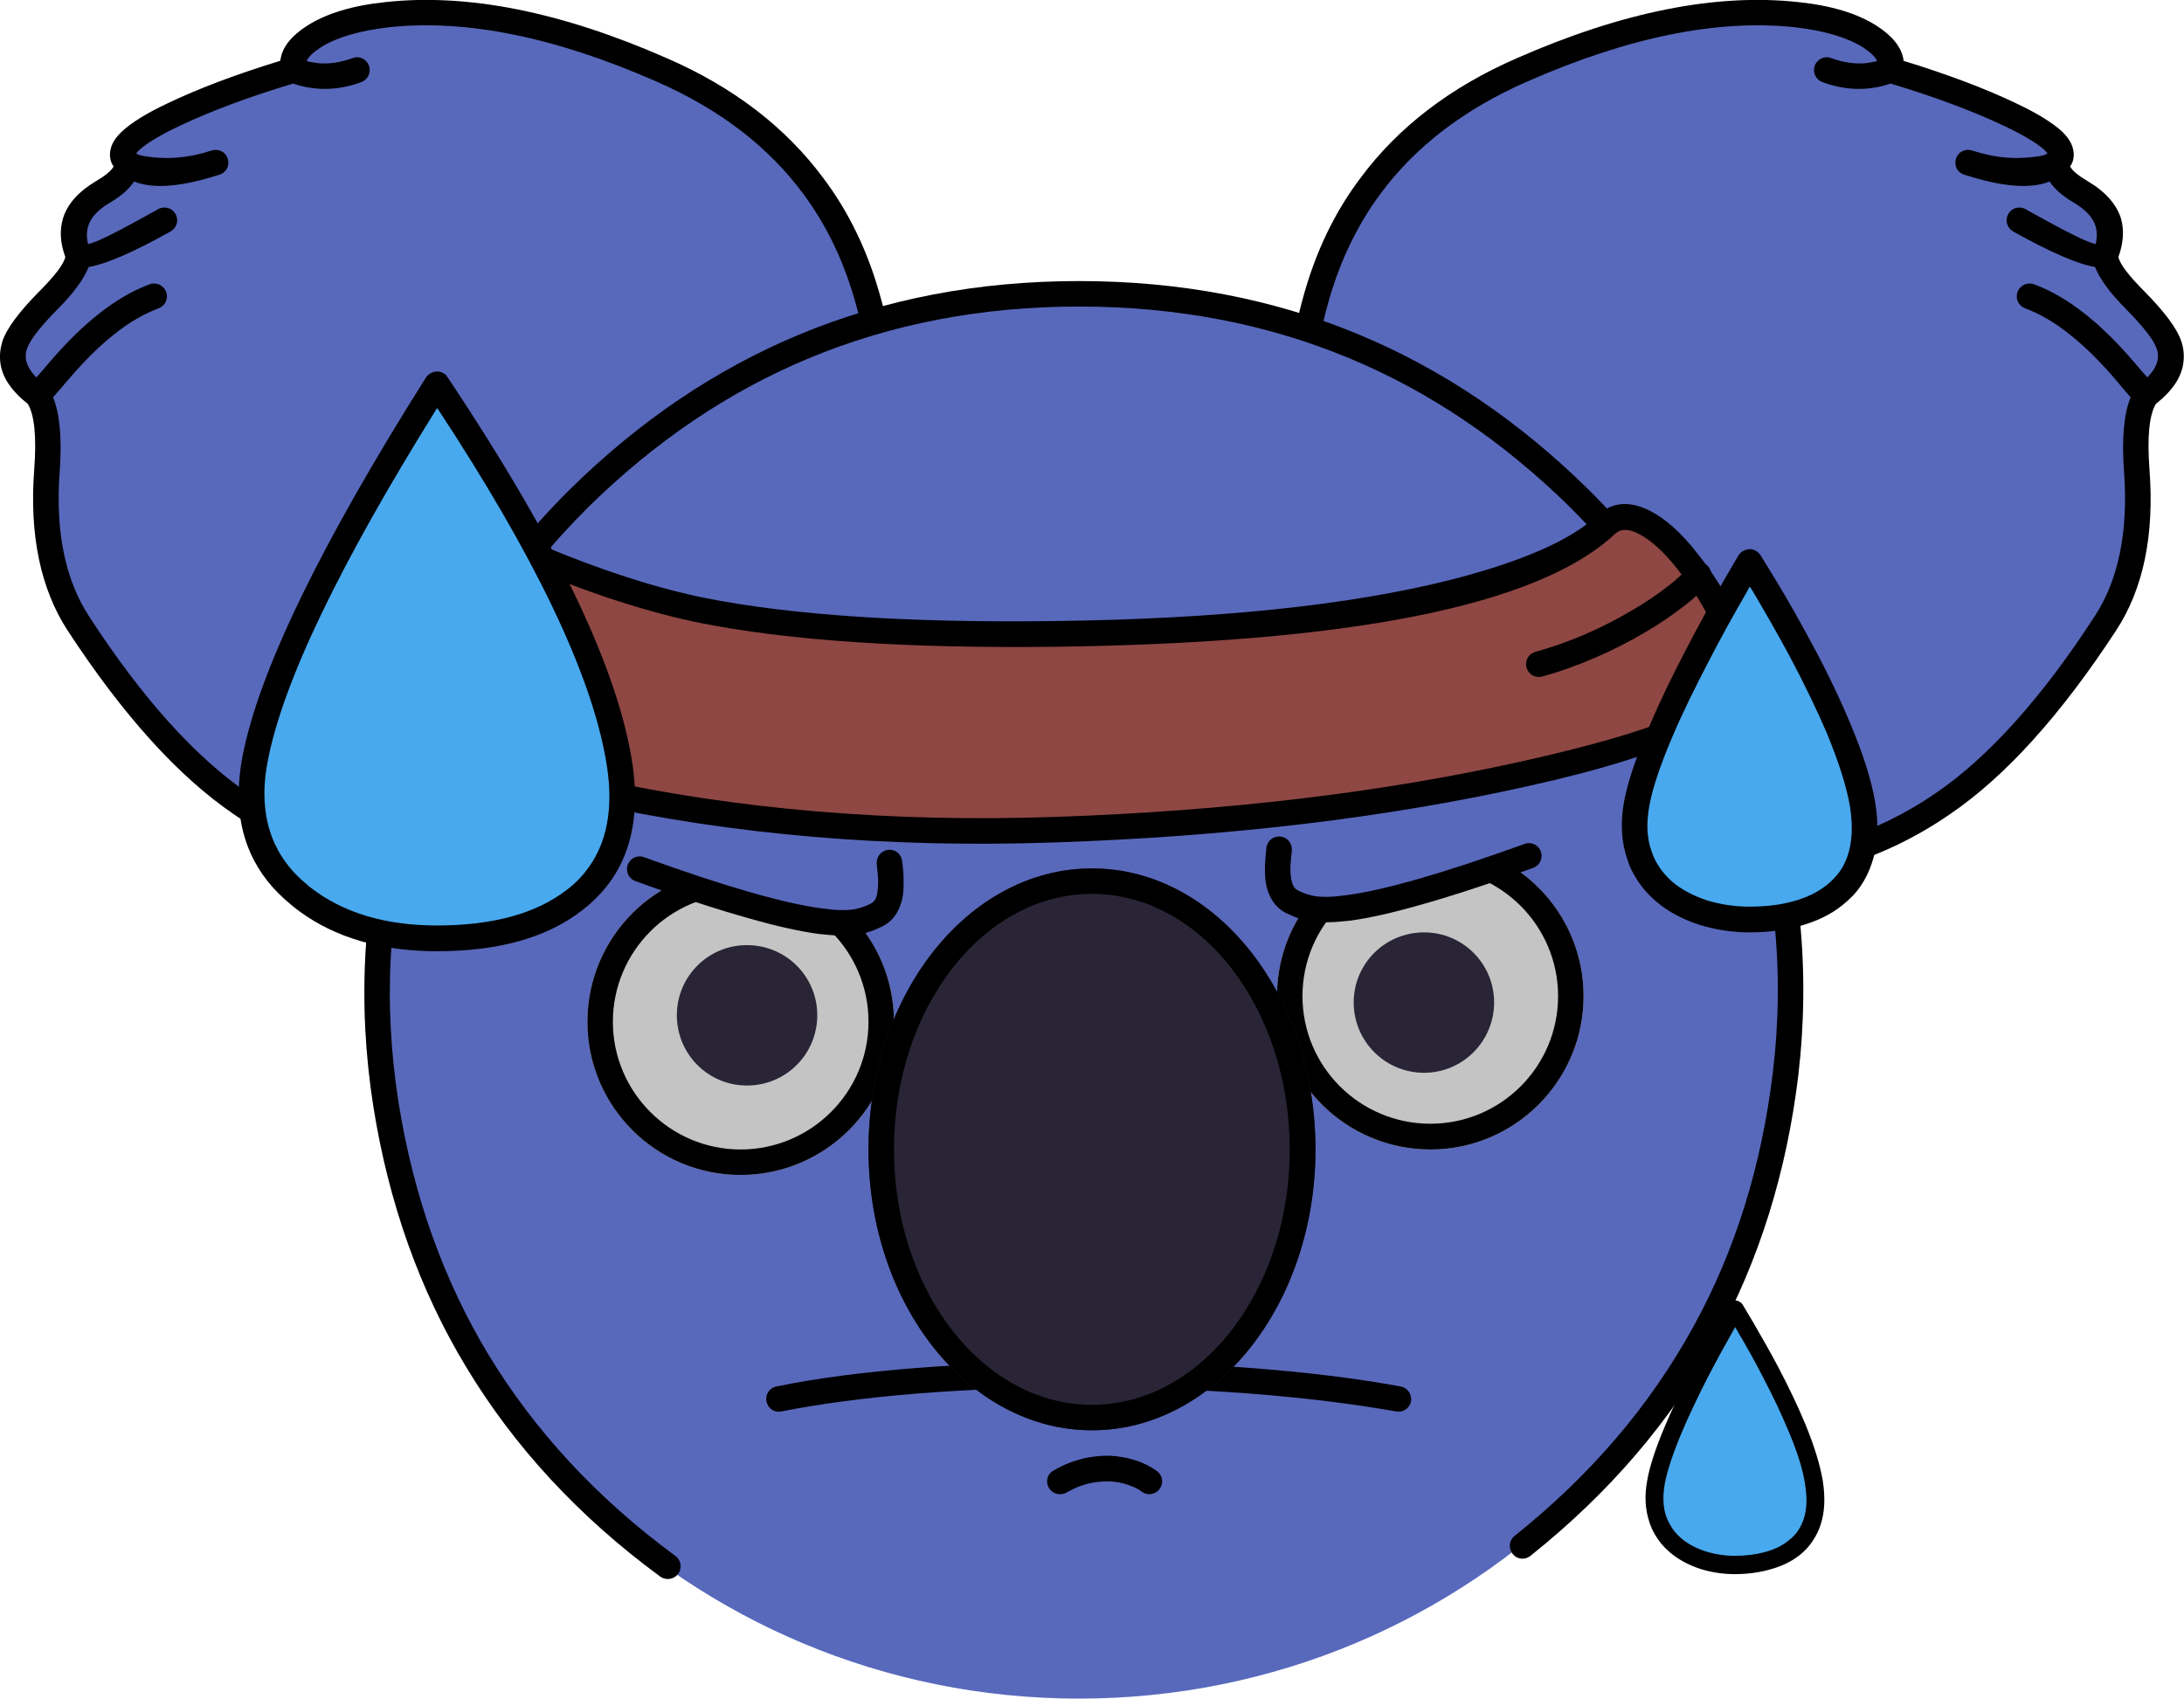
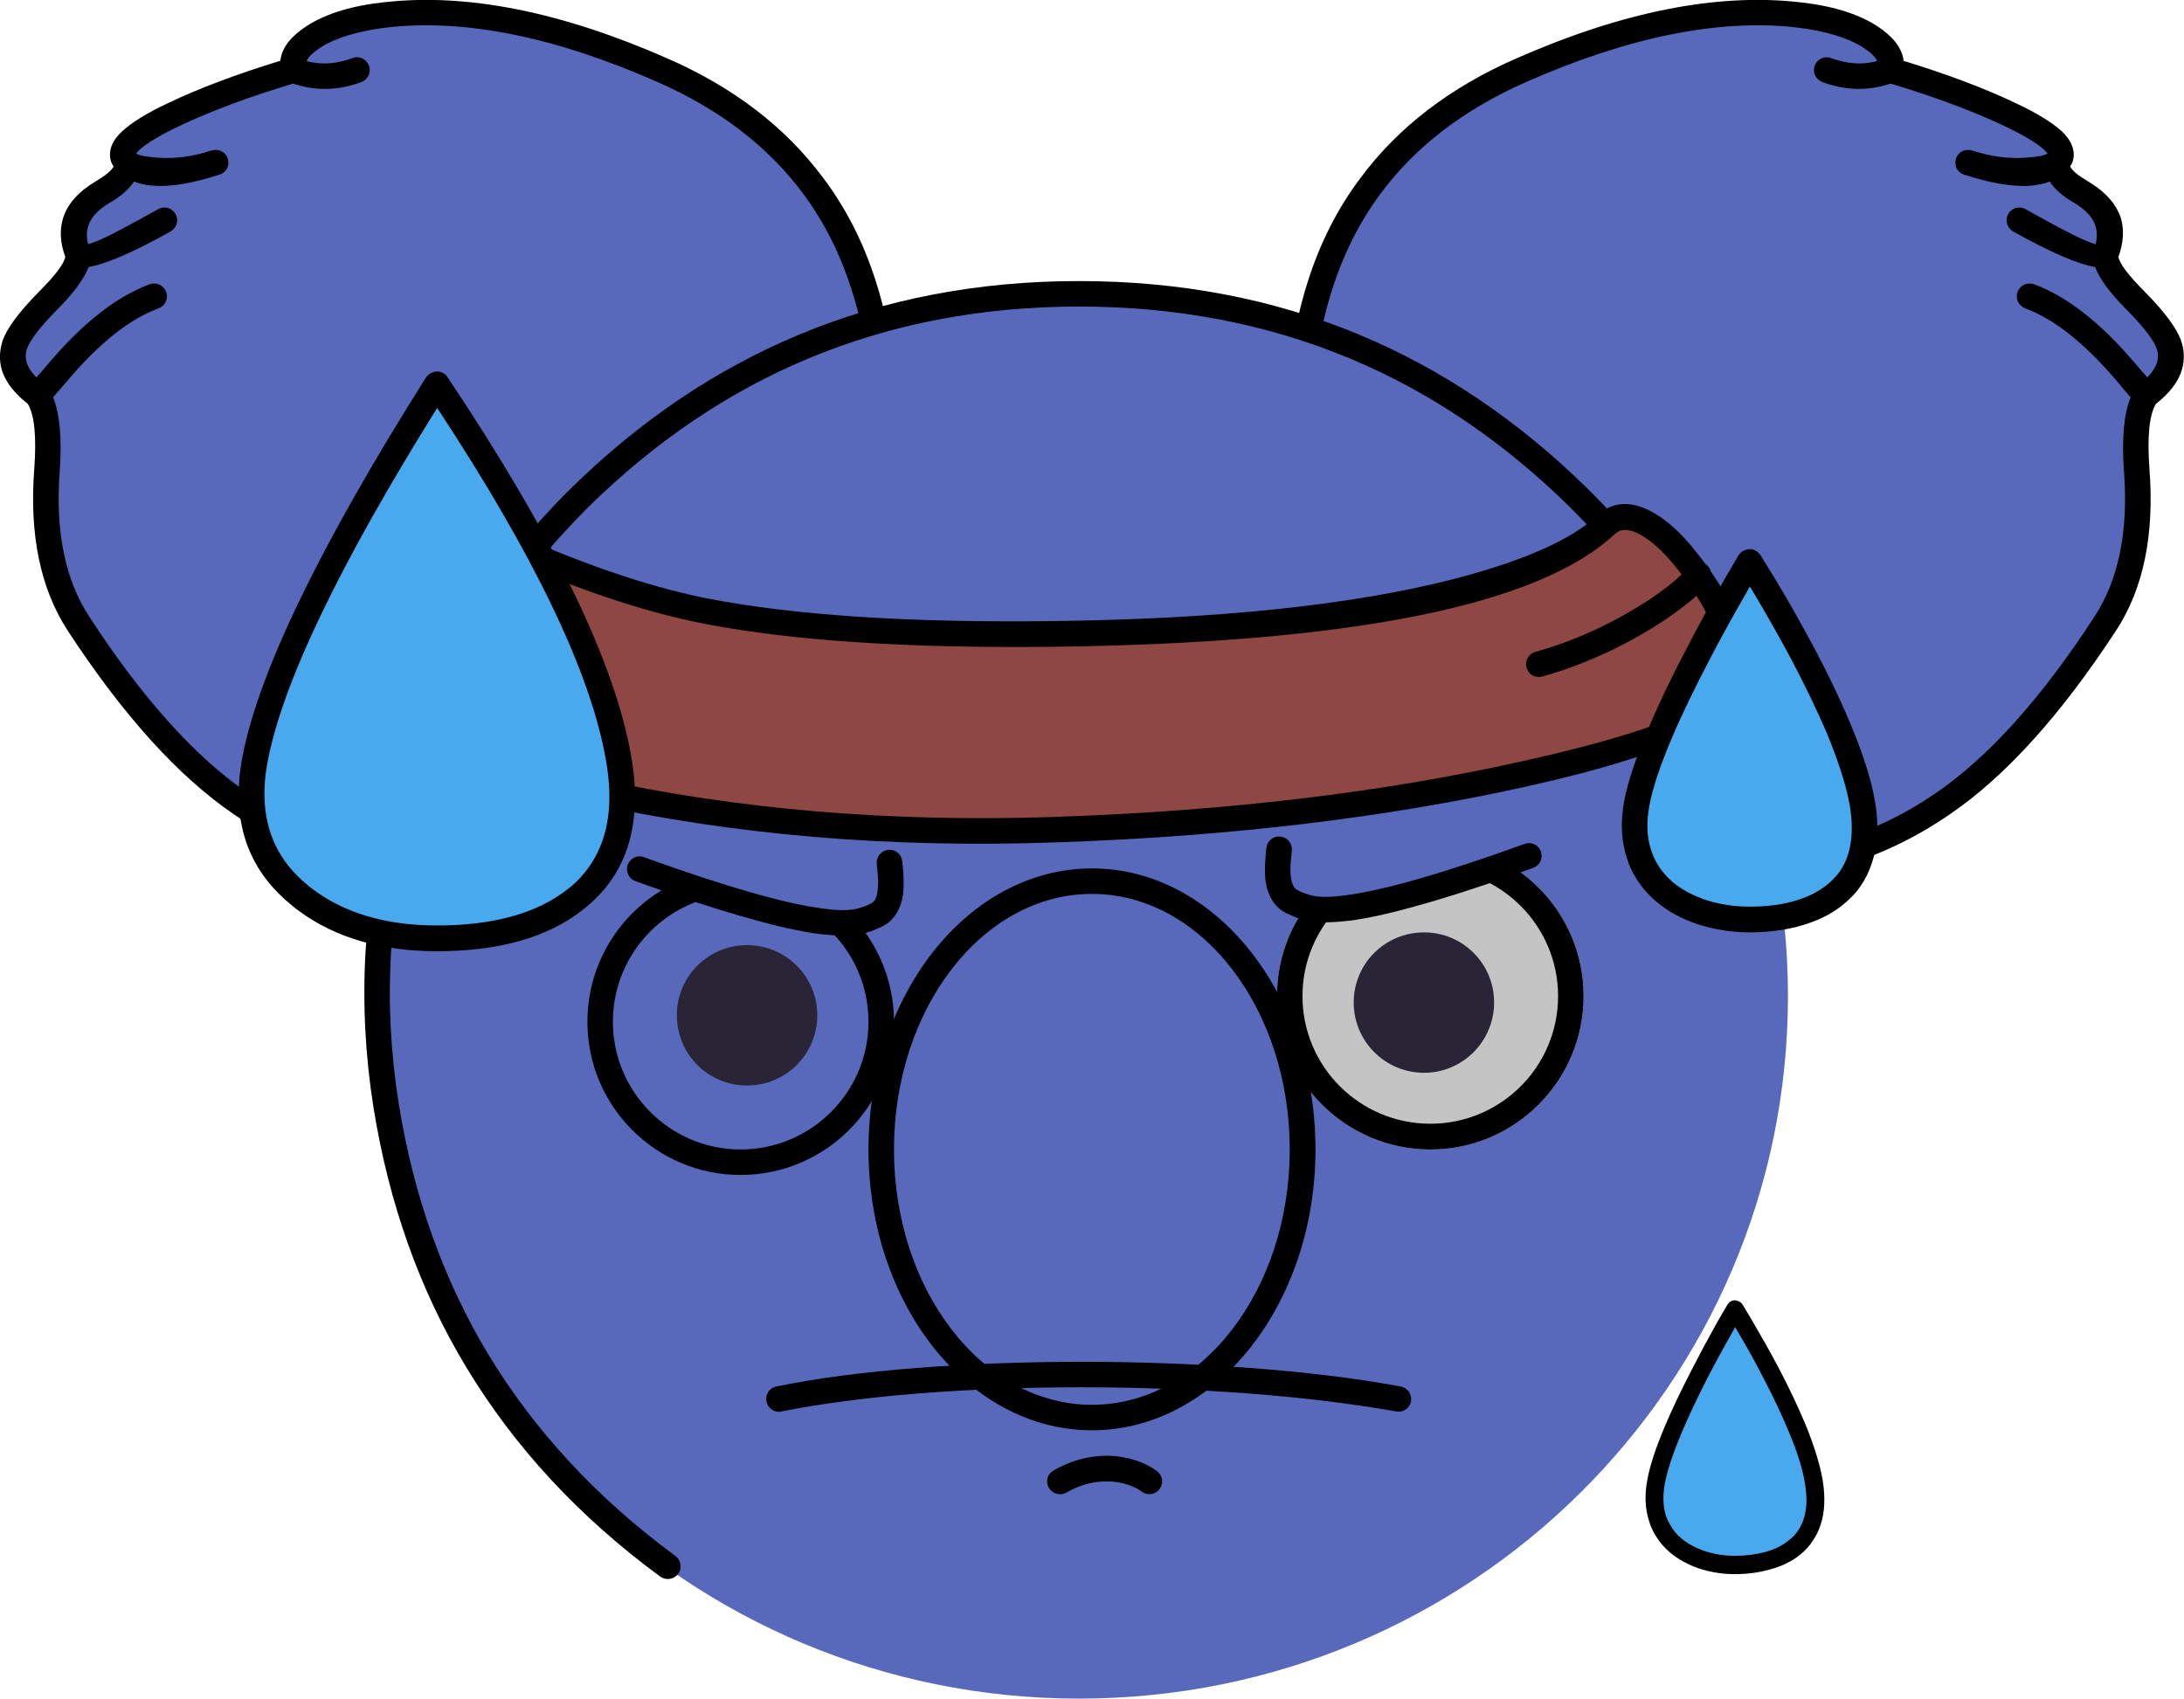
<svg xmlns="http://www.w3.org/2000/svg" version="1.1" width="82.281" height="64">
  <svg width="82.281" height="64" viewBox="0 0 82.281 64" fill="none">
    <path d="M32.66 18.84C33.87 15.04 33.71 6.48 24.94 2.64C16.18 -1.21 10.67 0.93 11.05 2.64C8.48 3.41 3.63 5.2 4.8 6.13C4.8 7.52 1.95 7.13 2.95 9.61C2.95 11.16 -1.37 12.79 1.41 14.89C2.64 16.69 0.48 19.71 2.95 23.49C5.42 27.28 10.62 34.95 21.55 32.1C32.47 29.25 32.66 21.99 32.66 18.84Z" fill="#5869BC" fill-opacity="1" fill-rule="evenodd" />
    <path d="M3.34 10.06C3.17 10.5 2.78 11.04 2.15 11.67C1.49 12.34 1.11 12.84 1.01 13.16C0.98 13.24 0.97 13.32 0.97 13.4C0.96 13.67 1.1 13.94 1.37 14.22C1.5 14.08 1.65 13.9 1.83 13.69C3.12 12.17 4.39 11.17 5.64 10.71C5.89 10.62 6.17 10.75 6.26 11C6.35 11.25 6.23 11.52 5.97 11.62C4.88 12.02 3.75 12.92 2.57 14.31C2.34 14.58 2.15 14.8 2 14.97C2.25 15.58 2.34 16.51 2.25 17.75C2.08 20.01 2.45 21.84 3.36 23.23C5.36 26.31 7.36 28.53 9.35 29.89C10.46 30.65 11.62 31.22 12.85 31.61C15.44 32.44 18.3 32.45 21.43 31.63C25.81 30.49 28.86 28.52 30.56 25.74C30.63 25.61 30.71 25.48 30.78 25.35C31.71 23.66 32.18 21.49 32.18 18.84C32.18 18.82 32.18 18.79 32.18 18.77C32.19 18.74 32.19 18.72 32.2 18.7C32.39 18.09 32.54 17.47 32.63 16.85C32.92 14.94 32.73 12.95 32.08 10.9C31.66 9.59 31.07 8.4 30.29 7.34C28.97 5.54 27.12 4.12 24.75 3.08C20.91 1.39 17.53 0.71 14.62 1.03C13.53 1.16 12.68 1.41 12.09 1.78C11.8 1.97 11.62 2.14 11.55 2.3C11.69 2.34 11.84 2.36 11.98 2.38C12.41 2.42 12.84 2.35 13.28 2.19C13.53 2.09 13.8 2.22 13.9 2.47C13.99 2.72 13.87 2.99 13.62 3.09C13.06 3.3 12.51 3.38 11.97 3.34C11.66 3.32 11.35 3.25 11.04 3.15C9.34 3.66 7.91 4.2 6.73 4.76C6.02 5.1 5.52 5.4 5.25 5.65C5.2 5.7 5.16 5.74 5.13 5.78C5.21 5.85 5.48 5.91 5.94 5.94C6.59 5.99 7.27 5.9 7.97 5.67C8.23 5.59 8.5 5.72 8.58 5.98C8.66 6.24 8.53 6.5 8.27 6.58C6.85 7.04 5.78 7.13 5.05 6.84C4.86 7.13 4.54 7.41 4.1 7.66C3.67 7.92 3.4 8.22 3.31 8.56C3.26 8.76 3.26 8.98 3.32 9.2C3.43 9.17 3.57 9.12 3.74 9.05C4.15 8.87 4.89 8.48 5.96 7.88C6.19 7.75 6.48 7.83 6.61 8.06C6.75 8.3 6.66 8.58 6.43 8.72C5.03 9.5 4 9.95 3.34 10.06ZM4.28 6.27C4.23 6.2 4.19 6.12 4.17 6.04C4.14 5.92 4.13 5.79 4.16 5.66C4.2 5.42 4.35 5.18 4.6 4.95C4.94 4.63 5.51 4.27 6.32 3.89C7.49 3.33 8.9 2.8 10.56 2.29C10.56 2.27 10.56 2.25 10.57 2.23C10.64 1.77 10.98 1.35 11.57 0.97C12.29 0.51 13.27 0.21 14.51 0.08C17.6 -0.26 21.14 0.44 25.14 2.2C27.64 3.29 29.6 4.8 31.01 6.7C31.88 7.85 32.54 9.16 33 10.61C33.68 12.76 33.88 14.84 33.6 16.86C33.51 17.55 33.35 18.24 33.14 18.91C33.13 21.69 32.62 23.99 31.62 25.82C31.5 26.03 31.38 26.24 31.25 26.44C29.4 29.34 26.2 31.38 21.67 32.56C18.41 33.42 15.41 33.42 12.67 32.57C11.32 32.15 10.03 31.52 8.81 30.68C6.71 29.25 4.63 26.94 2.55 23.76C1.53 22.19 1.1 20.16 1.29 17.68C1.38 16.46 1.3 15.64 1.05 15.22C0.42 14.72 0.07 14.2 0.01 13.64C-0.02 13.39 0.01 13.13 0.09 12.86C0.24 12.4 0.7 11.77 1.46 11C2.08 10.38 2.41 9.94 2.46 9.68C2.27 9.16 2.24 8.68 2.37 8.24C2.53 7.7 2.94 7.23 3.61 6.83C3.97 6.62 4.2 6.43 4.28 6.27Z" fill="#000000" fill-opacity="1" fill-rule="evenodd" />
    <path d="M49.61 18.84C48.4 15.04 48.56 6.48 57.33 2.64C66.09 -1.21 71.6 0.93 71.22 2.64C73.79 3.41 78.64 5.2 77.47 6.13C77.47 7.52 80.32 7.13 79.32 9.61C79.32 11.16 83.64 12.79 80.86 14.89C79.63 16.69 81.79 19.71 79.32 23.49C76.85 27.28 71.65 34.95 60.72 32.1C49.8 29.25 49.61 21.99 49.61 18.84Z" fill="#5869BC" fill-opacity="1" fill-rule="evenodd" />
    <path d="M78.93 10.06C79.1 10.5 79.49 11.04 80.12 11.67C80.78 12.34 81.16 12.84 81.26 13.16C81.29 13.24 81.3 13.32 81.3 13.4C81.31 13.67 81.17 13.94 80.9 14.22C80.77 14.08 80.62 13.9 80.44 13.69C79.15 12.17 77.88 11.17 76.63 10.71C76.38 10.62 76.1 10.75 76.01 11C75.92 11.25 76.04 11.52 76.3 11.62C77.39 12.02 78.52 12.92 79.71 14.31C79.93 14.58 80.12 14.8 80.27 14.97C80.02 15.58 79.93 16.51 80.02 17.75C80.19 20.01 79.82 21.84 78.91 23.23C76.91 26.31 74.91 28.53 72.92 29.89C71.81 30.65 70.65 31.22 69.42 31.61C66.83 32.44 63.97 32.45 60.84 31.63C56.46 30.49 53.41 28.52 51.72 25.74C51.64 25.61 51.56 25.48 51.49 25.35C50.56 23.66 50.09 21.49 50.09 18.84C50.09 18.82 50.09 18.79 50.09 18.77C50.08 18.74 50.08 18.72 50.07 18.7C49.88 18.09 49.73 17.47 49.64 16.85C49.35 14.94 49.54 12.95 50.19 10.9C50.61 9.59 51.2 8.4 51.98 7.34C53.3 5.54 55.15 4.12 57.52 3.08C61.36 1.39 64.74 0.71 67.65 1.03C68.74 1.16 69.59 1.41 70.18 1.78C70.47 1.97 70.65 2.14 70.72 2.3C70.58 2.34 70.43 2.36 70.29 2.38C69.87 2.42 69.43 2.35 68.99 2.19C68.74 2.09 68.47 2.22 68.37 2.47C68.28 2.72 68.4 2.99 68.65 3.09C69.21 3.3 69.76 3.38 70.3 3.34C70.61 3.32 70.92 3.25 71.23 3.15C72.93 3.66 74.36 4.2 75.54 4.76C76.25 5.1 76.75 5.4 77.02 5.65C77.07 5.7 77.11 5.74 77.14 5.78C77.06 5.85 76.79 5.91 76.33 5.94C75.68 5.99 75 5.9 74.3 5.67C74.04 5.59 73.77 5.72 73.69 5.98C73.61 6.24 73.74 6.5 74 6.58C75.42 7.04 76.49 7.13 77.22 6.84C77.41 7.13 77.73 7.41 78.17 7.66C78.6 7.92 78.87 8.22 78.96 8.56C79.01 8.76 79.01 8.98 78.95 9.2C78.84 9.17 78.7 9.12 78.54 9.05C78.12 8.87 77.38 8.48 76.31 7.88C76.08 7.75 75.79 7.83 75.66 8.06C75.53 8.3 75.61 8.58 75.84 8.72C77.24 9.5 78.27 9.95 78.93 10.06ZM77.99 6.27C78.04 6.2 78.08 6.12 78.1 6.04C78.13 5.92 78.14 5.79 78.11 5.66C78.07 5.42 77.92 5.18 77.68 4.95C77.33 4.63 76.76 4.27 75.95 3.89C74.78 3.33 73.37 2.8 71.71 2.29C71.71 2.27 71.71 2.25 71.71 2.23C71.63 1.77 71.29 1.35 70.7 0.97C69.98 0.51 69 0.21 67.76 0.08C64.67 -0.26 61.13 0.44 57.13 2.2C54.63 3.29 52.67 4.8 51.26 6.7C50.39 7.85 49.73 9.16 49.27 10.61C48.59 12.76 48.39 14.84 48.67 16.86C48.77 17.55 48.92 18.24 49.13 18.91C49.14 21.69 49.65 23.99 50.65 25.82C50.77 26.03 50.89 26.24 51.02 26.44C52.87 29.34 56.07 31.38 60.6 32.56C63.87 33.42 66.86 33.42 69.6 32.57C70.95 32.15 72.24 31.52 73.46 30.68C75.56 29.25 77.64 26.94 79.72 23.76C80.75 22.19 81.17 20.16 80.98 17.68C80.89 16.46 80.97 15.64 81.22 15.22C81.85 14.72 82.2 14.2 82.26 13.64C82.29 13.39 82.27 13.13 82.18 12.86C82.03 12.4 81.57 11.77 80.81 11C80.19 10.38 79.86 9.94 79.81 9.68C80 9.16 80.03 8.68 79.91 8.24C79.74 7.7 79.33 7.23 78.66 6.83C78.3 6.62 78.07 6.43 77.99 6.27Z" fill="#000000" fill-opacity="1" fill-rule="evenodd" />
    <path d="M13.95 37.53C13.95 22.92 25.91 11.07 40.65 11.07C55.4 11.07 67.36 22.92 67.36 37.53C67.36 52.15 55.4 64 40.65 64C25.91 64 13.95 52.15 13.95 37.53Z" fill="#5869BC" fill-opacity="1" fill-rule="evenodd" />
    <path d="M15.41 31.39C15.47 31.13 15.31 30.87 15.05 30.81C14.79 30.75 14.54 30.9 14.47 31.16C14.1 32.73 13.86 34.3 13.77 35.88C13.66 37.82 13.76 39.76 14.07 41.72C14.65 45.34 15.81 48.61 17.57 51.52C19.38 54.52 21.81 57.15 24.87 59.4C25.09 59.56 25.39 59.51 25.55 59.3C25.71 59.08 25.66 58.78 25.44 58.62C22.49 56.45 20.14 53.91 18.39 51.02C16.7 48.21 15.58 45.06 15.02 41.57C14.72 39.67 14.62 37.79 14.73 35.92C14.82 34.4 15.05 32.89 15.41 31.39Z" fill="#000000" fill-opacity="1" fill-rule="evenodd" />
-     <path d="M65.99 30.25C65.92 29.99 66.06 29.73 66.32 29.66C66.58 29.58 66.84 29.73 66.92 29.99C67.36 31.54 67.65 33.1 67.81 34.67C68 36.6 67.98 38.55 67.75 40.52C67.31 44.16 66.28 47.47 64.65 50.45C62.96 53.53 60.63 56.25 57.66 58.62C57.45 58.79 57.16 58.76 56.99 58.55C56.82 58.33 56.85 58.04 57.06 57.87C59.93 55.58 62.17 52.95 63.8 49.98C65.38 47.11 66.37 43.91 66.79 40.41C67.02 38.5 67.04 36.62 66.85 34.75C66.7 33.24 66.41 31.74 65.99 30.25Z" fill="#000000" fill-opacity="1" fill-rule="evenodd" />
    <path d="M19.4 20.73C18.94 21.31 18.5 21.9 18.08 22.51C17.93 22.73 17.99 23.03 18.21 23.18C18.43 23.33 18.73 23.27 18.88 23.05C19.28 22.47 19.7 21.9 20.14 21.34C20.77 20.57 21.44 19.83 22.15 19.12C24.67 16.64 27.44 14.76 30.47 13.5C33.59 12.2 36.99 11.55 40.65 11.55C44.32 11.55 47.72 12.2 50.84 13.5C53.87 14.76 56.64 16.64 59.16 19.12C59.87 19.83 60.54 20.57 61.17 21.34C61.61 21.9 62.03 22.46 62.43 23.05C62.58 23.27 62.88 23.33 63.1 23.18C63.32 23.03 63.38 22.74 63.23 22.51C62.81 21.9 62.37 21.3 61.91 20.73C61.26 19.92 60.57 19.16 59.83 18.43C57.22 15.86 54.35 13.92 51.21 12.61C47.97 11.26 44.45 10.59 40.65 10.59C36.86 10.59 33.34 11.26 30.1 12.61C26.96 13.92 24.09 15.86 21.48 18.43C20.74 19.16 20.05 19.93 19.4 20.73Z" fill="#000000" fill-opacity="1" fill-rule="evenodd" />
    <path d="M65.43 25.48C65.4 22.96 62.09 18.29 60.52 19.76C58.95 21.23 53.69 23.72 39.66 23.88C25.63 24.05 22.7 21.94 18.45 20.25C16.15 20.28 14.41 23.55 14.44 26.08C14.47 28.6 26.78 31.7 39.74 31.26C52.71 30.82 65.46 28.01 65.43 25.48Z" fill="#8E4743" fill-opacity="1" fill-rule="evenodd" />
    <path d="M60.84 19.04C60.61 19.1 60.39 19.23 60.19 19.41C59.19 20.35 57.34 21.16 54.64 21.85C50.83 22.81 45.83 23.33 39.65 23.4C34.23 23.47 29.9 23.18 26.66 22.55C24.74 22.17 22.58 21.47 20.18 20.45C19.5 20.16 18.98 19.95 18.63 19.81C18.6 19.79 18.57 19.79 18.54 19.78C18.51 19.77 18.48 19.77 18.44 19.77C18.2 19.77 17.96 19.8 17.73 19.86C16.76 20.09 15.91 20.8 15.16 21.97C14.59 22.88 14.22 23.82 14.06 24.8C13.98 25.22 13.95 25.65 13.96 26.08C13.96 26.11 13.96 26.14 13.96 26.17C14.07 27.72 16.8 29.08 22.14 30.25C27.62 31.46 33.49 31.96 39.76 31.74C46.31 31.52 52.24 30.81 57.57 29.62C63.06 28.4 65.84 27.04 65.91 25.55C65.92 25.53 65.92 25.5 65.92 25.48C65.9 24.02 65.24 22.47 63.93 20.83C63.34 20.07 62.75 19.55 62.17 19.25C61.68 19 61.23 18.93 60.84 19.04ZM39.66 24.37C50.9 24.23 57.97 22.82 60.85 20.11C60.9 20.07 60.95 20.04 61 20.01C61.19 19.93 61.44 19.96 61.73 20.11C62.19 20.34 62.67 20.78 63.18 21.42C64.35 22.9 64.94 24.25 64.95 25.49C64.97 26.49 62.43 27.55 57.36 28.68C52.09 29.86 46.21 30.56 39.73 30.78C33.54 30.99 27.75 30.5 22.34 29.31C17.41 28.23 14.93 27.15 14.92 26.07C14.91 25.73 14.94 25.39 14.99 25.06C15.12 24.17 15.45 23.31 15.98 22.49C16.62 21.47 17.34 20.89 18.13 20.76C18.21 20.75 18.29 20.74 18.36 20.74C18.71 20.87 19.19 21.07 19.8 21.34C22.27 22.38 24.49 23.1 26.48 23.49C29.78 24.14 34.18 24.43 39.66 24.37Z" fill="#000000" fill-opacity="1" fill-rule="evenodd" />
    <path d="M61.67 30.27C62.23 27.24 65.91 21.17 65.91 21.17C65.91 21.17 69.6 26.9 70.16 30.27C70.73 33.63 68.26 34.65 65.91 34.65C63.57 34.65 61.1 33.3 61.67 30.27Z" fill="#48A9EE" fill-opacity="1" fill-rule="evenodd" />
    <path d="M66.91 21.87C66.67 21.48 66.48 21.16 66.32 20.91C66.3 20.88 66.28 20.85 66.25 20.83C66.22 20.8 66.2 20.78 66.16 20.76C66.05 20.69 65.93 20.67 65.8 20.71C65.67 20.74 65.57 20.81 65.5 20.92C65.35 21.18 65.15 21.51 64.91 21.93C64.44 22.75 63.99 23.57 63.58 24.36C62.99 25.48 62.51 26.48 62.13 27.38C61.64 28.51 61.33 29.45 61.19 30.18C61.04 30.99 61.08 31.72 61.31 32.38C61.38 32.62 61.48 32.83 61.61 33.04C61.81 33.38 62.07 33.69 62.39 33.96C62.84 34.35 63.39 34.64 64.04 34.85C64.63 35.03 65.26 35.13 65.91 35.13C66.59 35.13 67.21 35.05 67.77 34.9C68.43 34.72 68.98 34.46 69.43 34.09C69.69 33.88 69.92 33.65 70.1 33.38C70.28 33.12 70.42 32.83 70.52 32.52C70.75 31.85 70.79 31.07 70.64 30.19C70.5 29.38 70.19 28.4 69.7 27.24C69.32 26.33 68.84 25.32 68.25 24.23C67.83 23.45 67.39 22.66 66.91 21.87ZM65.92 22.1C65.87 22.2 65.81 22.3 65.75 22.41C65.28 23.22 64.84 24.02 64.43 24.81C63.86 25.9 63.38 26.88 63.01 27.75C62.55 28.83 62.26 29.69 62.14 30.35C62.02 31 62.04 31.57 62.22 32.07C62.27 32.22 62.33 32.36 62.41 32.5C62.56 32.77 62.76 33.01 63.01 33.23C63.37 33.53 63.81 33.76 64.33 33.93C64.83 34.08 65.35 34.16 65.91 34.16C66.5 34.16 67.04 34.1 67.52 33.97C68.05 33.83 68.48 33.62 68.83 33.34C69.02 33.19 69.17 33.02 69.31 32.84C69.74 32.22 69.86 31.39 69.69 30.35C69.56 29.61 69.27 28.7 68.82 27.61C68.44 26.73 67.97 25.75 67.4 24.68C66.99 23.92 66.55 23.15 66.09 22.37C66.03 22.27 65.98 22.18 65.92 22.1Z" fill="#000000" fill-opacity="1" fill-rule="evenodd" />
    <path d="M62.39 55.83C62.79 53.67 65.36 49.34 65.36 49.34C65.36 49.34 67.94 53.43 68.34 55.83C68.73 58.24 67.01 58.96 65.36 58.96C63.72 58.96 61.99 58 62.39 55.83Z" fill="#48A9EE" fill-opacity="1" fill-rule="evenodd" />
    <path d="M66.06 49.84C65.89 49.56 65.76 49.33 65.65 49.15C65.63 49.13 65.62 49.11 65.6 49.09C65.58 49.08 65.56 49.06 65.54 49.05C65.46 49 65.37 48.98 65.28 49C65.19 49.03 65.12 49.08 65.08 49.16C64.97 49.34 64.83 49.58 64.66 49.88C64.33 50.47 64.02 51.05 63.73 51.62C63.32 52.41 62.98 53.13 62.71 53.77C62.37 54.58 62.15 55.25 62.06 55.77C61.95 56.35 61.98 56.87 62.14 57.35C62.19 57.51 62.26 57.67 62.35 57.82C62.49 58.06 62.67 58.28 62.89 58.47C63.21 58.75 63.6 58.96 64.05 59.11C64.46 59.24 64.9 59.31 65.36 59.31C65.83 59.31 66.27 59.25 66.66 59.14C67.12 59.02 67.51 58.83 67.83 58.57C68.01 58.42 68.17 58.25 68.29 58.06C68.42 57.87 68.52 57.67 68.59 57.45C68.75 56.97 68.77 56.41 68.67 55.78C68.57 55.2 68.36 54.5 68.02 53.67C67.75 53.02 67.41 52.3 67 51.52C66.71 50.97 66.39 50.41 66.06 49.84ZM65.37 50C65.33 50.07 65.29 50.14 65.25 50.22C64.92 50.8 64.61 51.37 64.32 51.93C63.92 52.72 63.59 53.42 63.33 54.04C63.01 54.81 62.81 55.43 62.72 55.9C62.64 56.36 62.65 56.77 62.77 57.13C62.81 57.23 62.85 57.33 62.91 57.43C63.01 57.62 63.15 57.8 63.33 57.95C63.58 58.17 63.89 58.33 64.25 58.45C64.6 58.56 64.97 58.62 65.36 58.62C65.77 58.62 66.15 58.57 66.49 58.48C66.86 58.38 67.16 58.23 67.4 58.03C67.53 57.93 67.65 57.81 67.74 57.67C68.04 57.23 68.13 56.64 68 55.89C67.92 55.37 67.72 54.72 67.39 53.94C67.13 53.31 66.8 52.61 66.4 51.85C66.12 51.3 65.81 50.75 65.48 50.19C65.44 50.13 65.41 50.06 65.37 50Z" fill="#000000" fill-opacity="1" fill-rule="evenodd" />
    <path d="M47 52.5C49.1 52.66 50.96 52.89 52.6 53.18C52.86 53.23 53.11 53.06 53.16 52.8C53.2 52.53 53.03 52.29 52.77 52.24C51.1 51.93 49.2 51.7 47.08 51.54C45.03 51.39 42.92 51.31 40.74 51.31C38.57 51.31 36.5 51.39 34.55 51.54C32.51 51.7 30.75 51.93 29.25 52.24C28.99 52.29 28.82 52.54 28.88 52.81C28.93 53.07 29.18 53.24 29.44 53.18C30.9 52.89 32.63 52.66 34.62 52.5C36.55 52.35 38.59 52.27 40.74 52.27C42.9 52.27 44.98 52.35 47 52.5Z" fill="#000000" fill-opacity="1" fill-rule="evenodd" />
-     <path d="M22.13 38.5C22.13 35.31 24.71 32.72 27.9 32.72C31.09 32.72 33.68 35.31 33.68 38.5C33.68 41.68 31.09 44.27 27.9 44.27C24.71 44.27 22.13 41.68 22.13 38.5Z" fill="#C4C4C4" fill-opacity="1" fill-rule="evenodd" />
    <path d="M22.13 38.5C22.13 35.31 24.71 32.72 27.9 32.72C31.09 32.72 33.68 35.31 33.68 38.5C33.68 41.68 31.09 44.27 27.9 44.27C24.71 44.27 22.13 41.68 22.13 38.5ZM23.09 38.5C23.09 35.84 25.25 33.68 27.9 33.68C30.56 33.68 32.72 35.84 32.72 38.5C32.72 41.15 30.56 43.31 27.9 43.31C25.25 43.31 23.09 41.15 23.09 38.5Z" fill="#000000" fill-opacity="1" fill-rule="evenodd" />
    <path d="M48.11 37.53C48.11 34.34 50.7 31.76 53.89 31.76C57.07 31.76 59.66 34.34 59.66 37.53C59.66 40.72 57.07 43.31 53.89 43.31C50.7 43.31 48.11 40.72 48.11 37.53Z" fill="#C4C4C4" fill-opacity="1" fill-rule="evenodd" />
    <path d="M48.11 37.53C48.11 34.34 50.7 31.76 53.89 31.76C57.07 31.76 59.66 34.34 59.66 37.53C59.66 40.72 57.07 43.31 53.89 43.31C50.7 43.31 48.11 40.72 48.11 37.53ZM49.07 37.53C49.07 34.88 51.23 32.72 53.89 32.72C56.54 32.72 58.7 34.88 58.7 37.53C58.7 40.19 56.54 42.34 53.89 42.34C51.23 42.34 49.07 40.19 49.07 37.53Z" fill="#000000" fill-opacity="1" fill-rule="evenodd" />
-     <path d="M32.72 43.31C32.72 37.46 36.49 32.72 41.14 32.72C45.79 32.72 49.56 37.46 49.56 43.31C49.56 49.15 45.79 53.89 41.14 53.89C36.49 53.89 32.72 49.15 32.72 43.31Z" fill="#292536" fill-opacity="1" fill-rule="evenodd" />
    <path d="M32.72 43.31C32.72 37.46 36.49 32.72 41.14 32.72C45.79 32.72 49.56 37.46 49.56 43.31C49.56 49.15 45.79 53.89 41.14 53.89C36.49 53.89 32.72 49.15 32.72 43.31ZM33.68 43.31C33.68 37.99 37.02 33.68 41.14 33.68C45.25 33.68 48.59 37.99 48.59 43.31C48.59 48.62 45.25 52.93 41.14 52.93C37.02 52.93 33.68 48.62 33.68 43.31Z" fill="#000000" fill-opacity="1" fill-rule="evenodd" />
    <path d="M57.36 32.22C56.59 31.82 54.57 31.11 52.59 31.49C50.62 31.87 48.82 32.15 48.16 32.24C47.99 33.11 47.89 34.87 51.34 34.26C54.79 33.65 56.83 32.65 57.36 32.22Z" fill="#5869BC" fill-opacity="1" fill-rule="evenodd" />
    <path d="M57.76 32.7C56.08 33.31 54.64 33.78 53.45 34.11C52.4 34.41 51.54 34.6 50.84 34.69C50.25 34.76 49.76 34.77 49.36 34.71C49.2 34.68 49.04 34.64 48.89 34.59C48.8 34.56 48.69 34.51 48.56 34.45C48.54 34.44 48.52 34.43 48.51 34.43C48.38 34.37 48.27 34.3 48.17 34.21C48.07 34.12 47.98 34.01 47.91 33.89C47.8 33.7 47.72 33.48 47.68 33.21C47.66 33.02 47.65 32.8 47.66 32.55C47.67 32.41 47.68 32.21 47.71 31.95C47.74 31.68 47.97 31.49 48.24 31.52C48.51 31.55 48.69 31.78 48.67 32.05C48.64 32.29 48.63 32.47 48.62 32.59C48.61 32.78 48.62 32.95 48.64 33.08C48.66 33.21 48.69 33.32 48.74 33.4C48.76 33.43 48.78 33.46 48.81 33.49C48.84 33.51 48.87 33.53 48.91 33.55C48.92 33.56 48.94 33.57 48.96 33.58C49.07 33.63 49.15 33.66 49.21 33.68C49.31 33.71 49.41 33.74 49.51 33.76C49.82 33.81 50.22 33.8 50.71 33.73C52.12 33.55 54.36 32.91 57.43 31.8C57.68 31.7 57.96 31.83 58.05 32.08C58.14 32.34 58.01 32.61 57.76 32.7Z" fill="#000000" fill-opacity="1" fill-rule="evenodd" />
    <path d="M24.35 32.72C25.11 32.32 27.13 31.61 29.11 31.99C31.08 32.36 32.88 32.65 33.54 32.74C33.71 33.61 33.81 35.37 30.36 34.76C26.91 34.15 24.87 33.15 24.35 32.72Z" fill="#5869BC" fill-opacity="1" fill-rule="evenodd" />
    <path d="M23.94 33.2C25.62 33.81 27.06 34.28 28.25 34.61C29.3 34.91 30.17 35.1 30.86 35.19C31.45 35.26 31.95 35.27 32.34 35.21C32.51 35.18 32.66 35.14 32.81 35.09C32.9 35.06 33.01 35.01 33.14 34.95C33.16 34.94 33.18 34.93 33.19 34.93C33.32 34.87 33.43 34.8 33.53 34.71C33.63 34.62 33.72 34.51 33.79 34.39C33.9 34.2 33.98 33.98 34.02 33.71C34.04 33.52 34.05 33.3 34.04 33.05C34.04 32.91 34.02 32.71 33.99 32.45C33.96 32.18 33.73 31.99 33.46 32.02C33.2 32.05 33.01 32.28 33.03 32.55C33.06 32.79 33.07 32.97 33.08 33.09C33.09 33.28 33.08 33.45 33.06 33.58C33.05 33.71 33.01 33.82 32.97 33.9C32.94 33.93 32.92 33.96 32.89 33.99C32.86 34.01 32.83 34.03 32.8 34.05C32.78 34.06 32.76 34.07 32.74 34.08C32.63 34.13 32.55 34.16 32.49 34.18C32.4 34.21 32.29 34.24 32.19 34.26C31.88 34.31 31.48 34.3 30.99 34.23C29.58 34.05 27.34 33.41 24.27 32.3C24.02 32.2 23.75 32.33 23.65 32.58C23.56 32.84 23.69 33.11 23.94 33.2Z" fill="#000000" fill-opacity="1" fill-rule="evenodd" />
    <path d="M51 37.77C51 36.31 52.18 35.13 53.65 35.13C55.11 35.13 56.29 36.31 56.29 37.77C56.29 39.23 55.11 40.42 53.65 40.42C52.18 40.42 51 39.23 51 37.77Z" fill="#292536" fill-opacity="1" fill-rule="evenodd" />
    <path d="M25.5 38.25C25.5 36.79 26.68 35.61 28.14 35.61C29.61 35.61 30.79 36.79 30.79 38.25C30.79 39.72 29.61 40.9 28.14 40.9C26.68 40.9 25.5 39.72 25.5 38.25Z" fill="#292536" fill-opacity="1" fill-rule="evenodd" />
    <path d="M42.62 55.99C42.78 56.05 42.91 56.12 43.01 56.2C43.22 56.36 43.52 56.32 43.68 56.11C43.85 55.89 43.81 55.6 43.59 55.43C43.42 55.3 43.21 55.19 42.97 55.09C42.69 54.98 42.39 54.91 42.08 54.87C41.99 54.86 41.91 54.86 41.82 54.85C41.53 54.84 41.25 54.87 40.96 54.92C40.53 55.01 40.11 55.16 39.7 55.4C39.46 55.53 39.38 55.81 39.51 56.05C39.64 56.28 39.93 56.37 40.17 56.24C40.49 56.06 40.81 55.93 41.14 55.87C41.38 55.82 41.62 55.81 41.86 55.82C41.9 55.82 41.93 55.83 41.97 55.83C42.2 55.85 42.42 55.91 42.62 55.99Z" fill="#000000" fill-opacity="1" fill-rule="evenodd" />
    <path d="M9.62 28.57C10.53 23.87 16.46 14.48 16.46 14.48C16.46 14.48 22.39 23.35 23.3 28.57C24.22 33.79 20.24 35.35 16.46 35.35C12.68 35.35 8.7 33.27 9.62 28.57Z" fill="#48A9EE" fill-opacity="1" fill-rule="evenodd" />
    <path d="M23.78 28.49C23.16 24.94 20.85 20.18 16.86 14.21C16.84 14.18 16.82 14.16 16.8 14.13C16.77 14.11 16.75 14.09 16.72 14.07C16.61 14 16.49 13.98 16.36 14.01C16.23 14.04 16.13 14.11 16.05 14.22C12.07 20.53 9.76 25.29 9.14 28.48C8.87 29.88 8.97 31.11 9.45 32.17C9.78 32.9 10.29 33.54 10.98 34.1C11.08 34.19 11.19 34.27 11.3 34.35C12.66 35.34 14.39 35.84 16.46 35.84C18.78 35.84 20.61 35.33 21.93 34.3C22.46 33.89 22.89 33.42 23.21 32.88C23.9 31.72 24.09 30.25 23.78 28.49ZM16.47 15.37C12.79 21.27 10.66 25.7 10.09 28.66C9.85 29.88 9.95 30.94 10.37 31.83C10.64 32.4 11.05 32.91 11.58 33.34C11.62 33.38 11.66 33.41 11.7 33.44C12.92 34.39 14.51 34.87 16.46 34.87C18.57 34.87 20.2 34.42 21.35 33.53C21.74 33.24 22.05 32.89 22.3 32.5C22.93 31.51 23.11 30.23 22.83 28.65C22.26 25.36 20.14 20.94 16.47 15.37Z" fill="#000000" fill-opacity="1" fill-rule="evenodd" />
    <path d="M64.37 21.94C64.17 22.22 63.85 22.53 63.41 22.86C62.99 23.19 62.5 23.52 61.95 23.84C61.36 24.19 60.75 24.5 60.12 24.77C59.43 25.07 58.76 25.31 58.1 25.49C57.84 25.56 57.58 25.41 57.51 25.15C57.44 24.89 57.59 24.63 57.85 24.56C58.46 24.39 59.09 24.17 59.74 23.89C60.33 23.63 60.91 23.34 61.46 23.01C61.98 22.71 62.43 22.41 62.82 22.1C63.19 21.82 63.45 21.57 63.6 21.36C63.77 21.15 64.06 21.11 64.28 21.27C64.49 21.43 64.54 21.73 64.37 21.94Z" fill="#000000" fill-opacity="1" fill-rule="evenodd" />
  </svg>
  <style>@media (prefers-color-scheme: light) { :root { filter: none; } }
@media (prefers-color-scheme: dark) { :root { filter: none; } }
</style>
</svg>